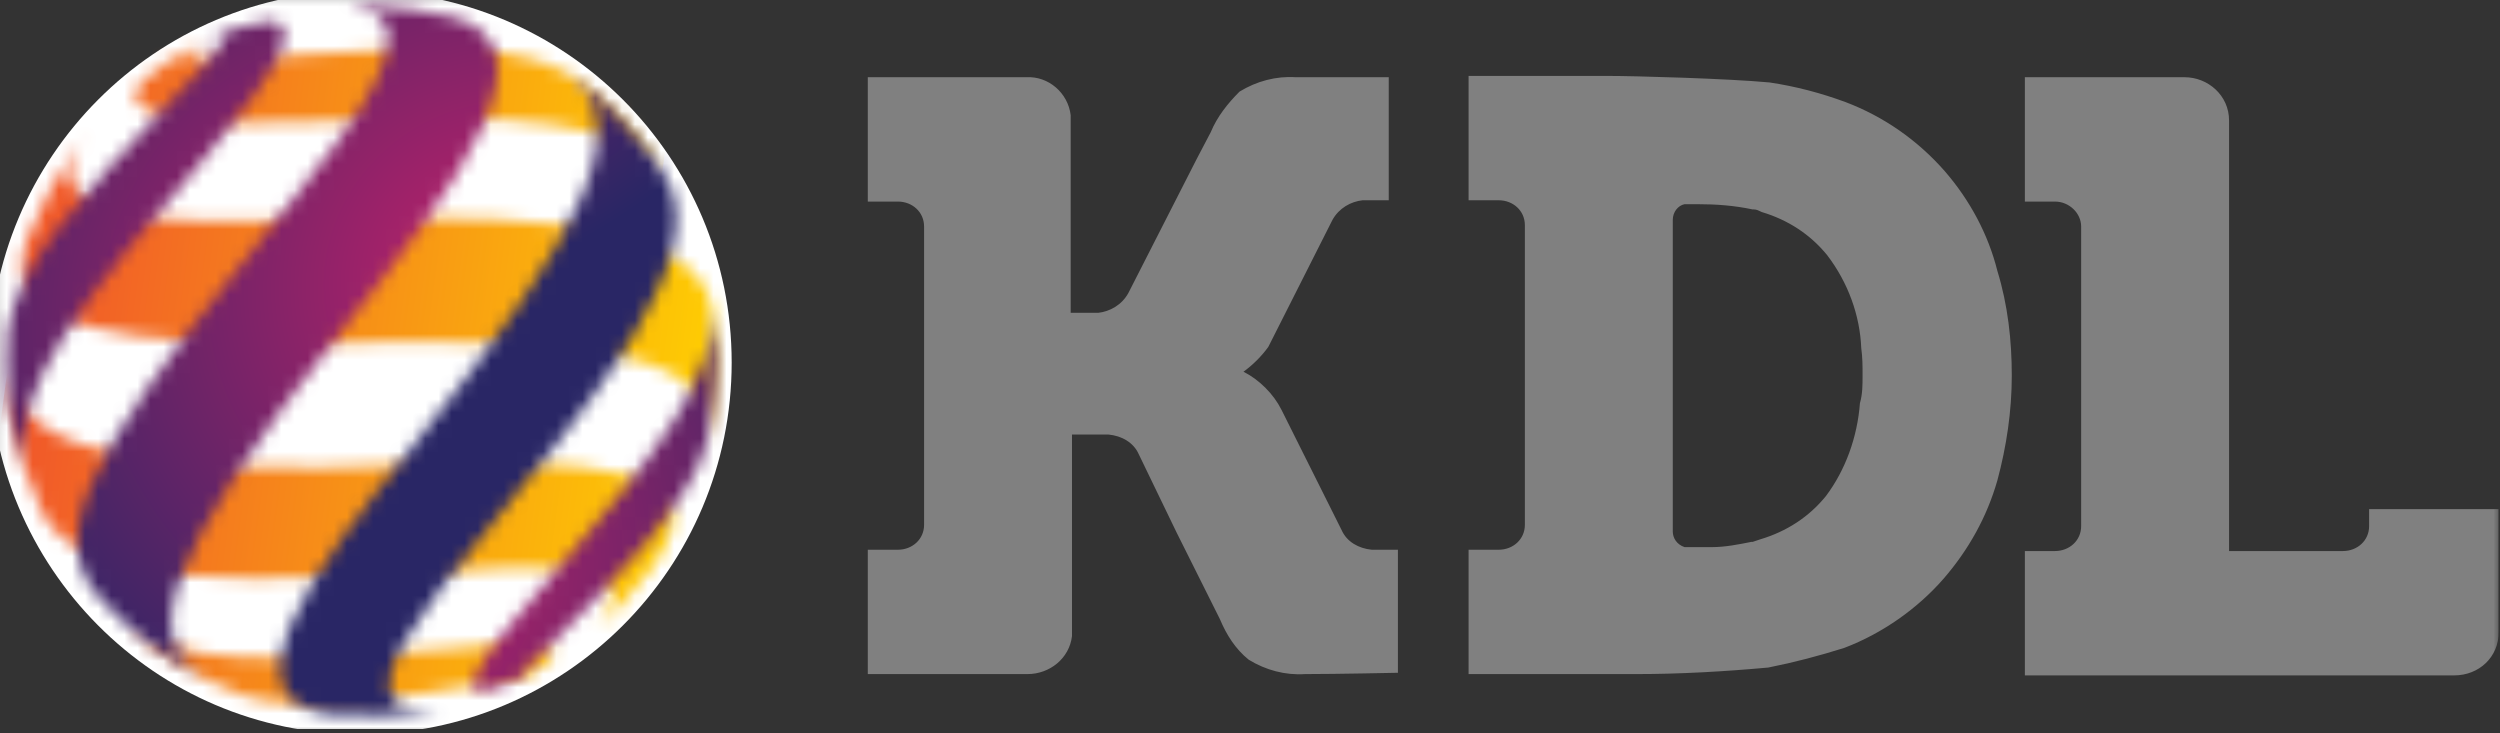
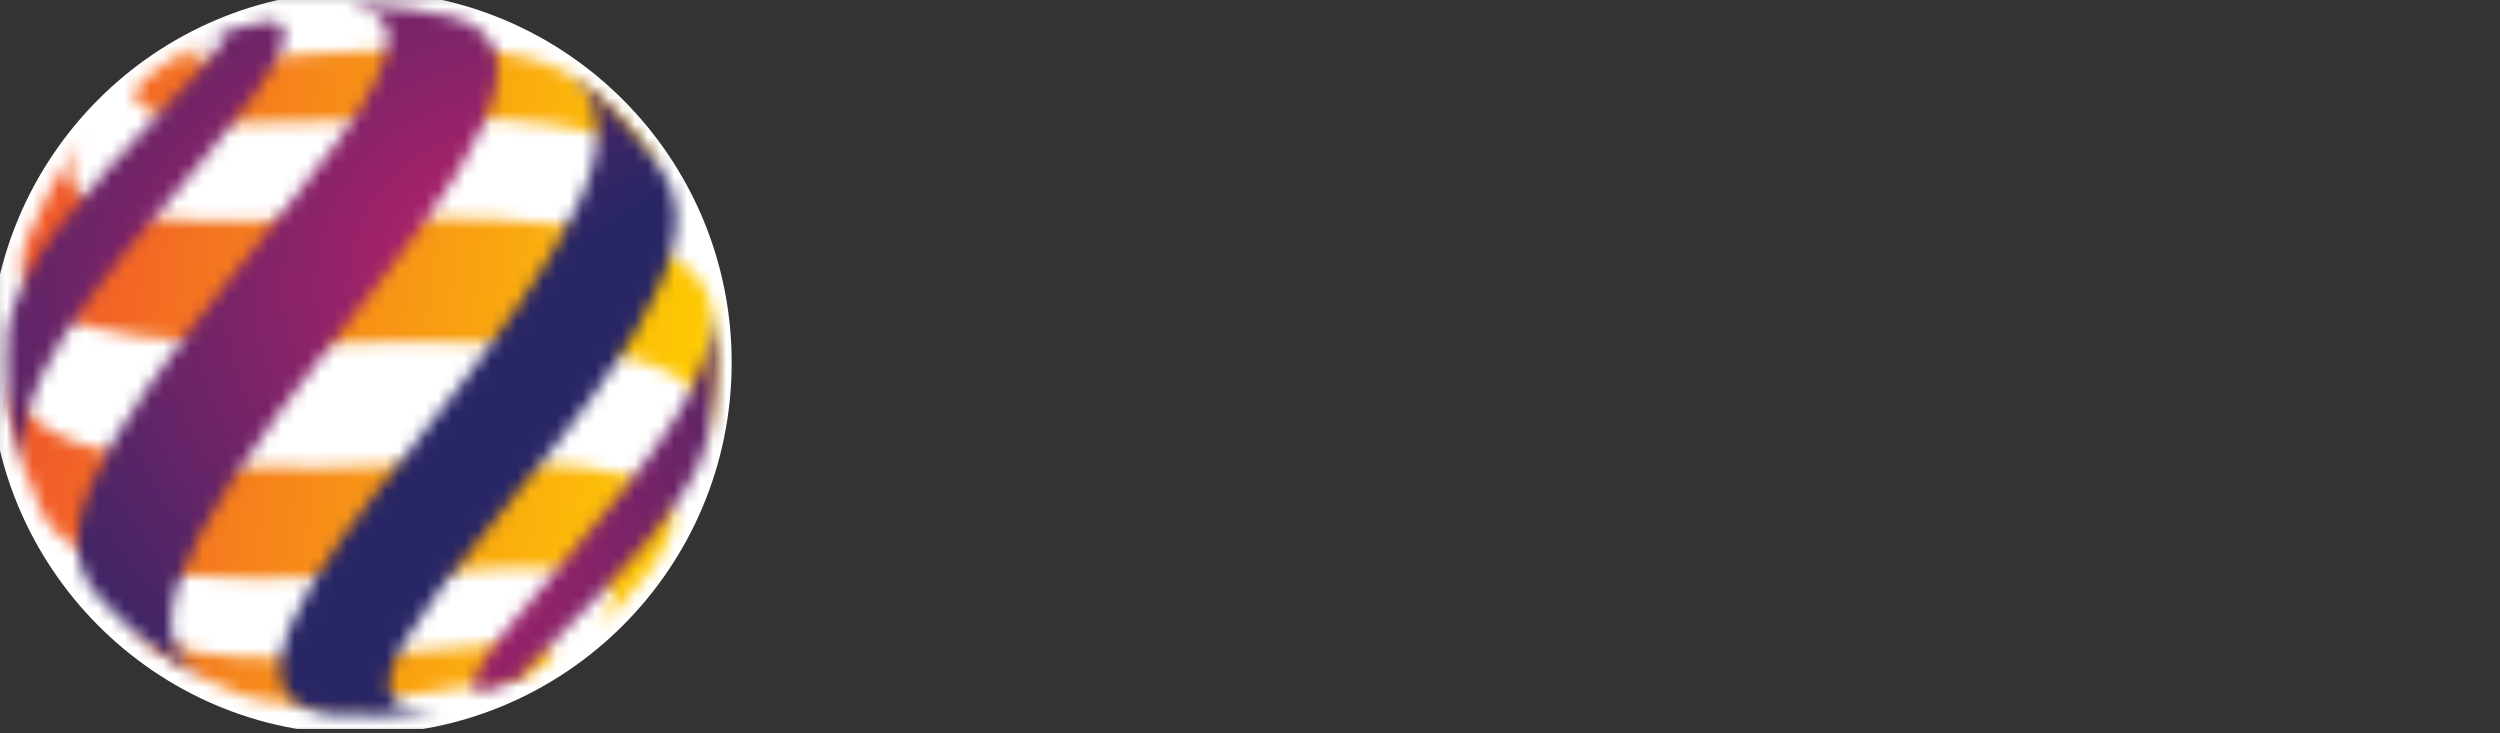
<svg xmlns="http://www.w3.org/2000/svg" width="191" height="56" viewBox="0 0 191 56" fill="none">
  <rect x="0" y="0" width="191" height="56" fill="#333333" stroke="none" />
  <g clip-path="url(#clip0_17_668)">
    <mask id="mask0_17_668" style="mask-type:luminance" maskUnits="userSpaceOnUse" x="-1" y="-1" width="192" height="58">
      <path d="M191 -0.7H-0.8V56.1H191V-0.7Z" fill="white" />
    </mask>
    <g mask="url(#mask0_17_668)">
      <path d="M55.9 27.7C55.9 43.4 43.2 56.1 27.5 56.1C11.8 56.1 -0.8 43.3 -0.8 27.7C-0.8 12 11.9 -0.7 27.5 -0.7C43.2 -0.7 55.9 12 55.9 27.7Z" fill="white" />
    </g>
    <mask id="mask1_17_668" style="mask-type:luminance" maskUnits="userSpaceOnUse" x="10" y="3" width="41" height="11">
      <path d="M24.1 9.3C39.7 8.6 47.6 9.1 50.9 13.6C50.5 13 50.2 12.5 49.8 11.9C48.2 9.6 46.2 7.6 43.9 5.9H43.8C40.2 3.4 33.6 3.4 22.6 4.2C20.2 4.5 17.8 4.6 15.4 4.6C14.6 4.5 14.2 4.3 14.8 3.8L15.6 3.3V3.2C6.5 7.7 9.1 9.9 24.1 9.3Z" fill="white" />
    </mask>
    <g mask="url(#mask1_17_668)">
      <path d="M4.9 13.4L7 -2.7L51.9 3.2L49.8 19.3L4.9 13.4Z" fill="url(#paint0_linear_17_668)" />
    </g>
    <mask id="mask2_17_668" style="mask-type:luminance" maskUnits="userSpaceOnUse" x="9" y="47" width="34" height="7">
      <path d="M9.6 47.7C10.3 48.3 11.2 49 11.9 49.6C13 50.3 14.4 51.2 15.5 51.8C16.4 52.2 17.6 52.7 18.5 53.1C22.9 54.6 30.7 53.3 37.7 52.1C39.8 51.7 39.8 51.7 40 51.8C42.8 50.3 42.6 49.7 41.9 49.4C40.7 49 38.6 49.1 33.8 49.6C20.4 50.7 13.6 50.7 9.6 47.7Z" fill="white" />
    </mask>
    <g mask="url(#mask2_17_668)">
-       <path d="M8.7 54.4L10.2 43.3L43.9 47.8L42.3 59L8.7 54.4Z" fill="url(#paint1_linear_17_668)" />
+       <path d="M8.7 54.4L10.2 43.3L43.9 47.8L42.3 59L8.7 54.4" fill="url(#paint1_linear_17_668)" />
    </g>
    <mask id="mask3_17_668" style="mask-type:luminance" maskUnits="userSpaceOnUse" x="1" y="10" width="54" height="24">
      <path d="M5.8 11.3C4.3 13.5 3 15.9 2 18.4C-0.3 25.3 9.8 26.5 25.4 26.2C45.4 25.8 55.1 26.9 54 33.8C54.1 33.3 54.2 32.7 54.3 32.1C54.5 30.7 54.6 29.4 54.7 28C54.7 26.6 54.6 25.2 54.4 23.8V23.5C53 15.9 35.2 16.5 24.4 16.8C12.5 17.2 2.1 17 6.4 10.5L5.8 11.3Z" fill="white" />
    </mask>
    <g mask="url(#mask3_17_668)">
      <path d="M-3.4 33.3L0.7 3.1L58.3 10.9L54.1 41.1L-3.4 33.3Z" fill="url(#paint2_linear_17_668)" />
    </g>
    <mask id="mask4_17_668" style="mask-type:luminance" maskUnits="userSpaceOnUse" x="0" y="28" width="52" height="20">
      <path d="M0.8 31.3C1 32.6 1.4 34.3 1.8 35.6C2.2 36.7 2.8 38.1 3.2 39.1C6.1 45.3 21.1 44.4 32.9 43.7C37.3 43.4 41.1 43.2 43.9 43.7C47.1 44.3 47.6 45.7 45.7 47.8H45.8C46.3 47.4 46.8 46.9 47.2 46.5C48 45.6 49.1 44.3 49.9 43.3L50.2 42.8C55.1 35.5 44.4 35 31.9 35.5C13.4 36.3 1.6 35.3 0.7 28.5C0.6 29.4 0.8 30.5 0.8 31.3Z" fill="white" />
    </mask>
    <g mask="url(#mask4_17_668)">
      <path d="M-2 47.5L1.5 21.3L57.501 28.9L53.901 55.1L-2 47.5Z" fill="url(#paint3_linear_17_668)" />
    </g>
    <mask id="mask5_17_668" style="mask-type:luminance" maskUnits="userSpaceOnUse" x="0" y="1" width="22" height="35">
      <path d="M20.5 1.6C18.8 1.8 17.1 2.4 15.6 3.2H15.5L15.4 3.4L16.5 2.9C17.1 2.7 17 3.1 17 3.2C16.7 3.8 15.9 4.8 12.9 7.9C6.4 14.7 1.3 20.4 0.6 25.2C0.3 28.8 0.7 32.4 1.8 35.8C0.7 29.9 6.6 22.5 15.7 12C21.7 4.9 23.1 1.6 20.5 1.6Z" fill="white" />
    </mask>
    <g mask="url(#mask5_17_668)">
      <path d="M14.4 -9.7L39.401 22.7L9 47L-15.999 14.7L14.4 -9.7Z" fill="url(#paint4_radial_17_668)" />
    </g>
    <mask id="mask6_17_668" style="mask-type:luminance" maskUnits="userSpaceOnUse" x="5" y="0" width="34" height="52">
      <path d="M26.9 0.4V0.5C31.5 1.1 30.4 5.3 23.4 13.9C10.6 29.9 2.7 39.6 7.2 45.2C9.5 47.9 12.3 50.1 15.5 51.7C11.1 48.9 11.6 43.5 26.7 24.5C35.1 14 42.6 3.5 34.6 1.3C32.5 0.8 30.4 0.5 28.3 0.4H26.9Z" fill="white" />
    </mask>
    <g mask="url(#mask6_17_668)">
      <path d="M27.3 -18.8L67.1 32.6L18 71.9L-21.8 20.6L27.3 -18.8Z" fill="url(#paint5_radial_17_668)" />
    </g>
    <mask id="mask7_17_668" style="mask-type:luminance" maskUnits="userSpaceOnUse" x="21" y="5" width="31" height="50">
      <path d="M31.6 34C24 43.4 16.6 53.6 25.4 54.6C28 54.8 30.6 54.7 33.2 54.1V54C29.6 54.5 28.8 52.9 30.8 49.2C32.6 46.3 34.6 43.6 36.8 41C45.1 30.9 54.5 19.6 50.9 13.6C50.6 13 50.2 12.5 49.8 11.9C48.9 10.7 48 9.6 47 8.6C46 7.6 45 6.7 43.8 5.8H43.7C48.3 9.7 45 17.3 31.6 34Z" fill="white" />
    </mask>
    <g mask="url(#mask7_17_668)">
      <path d="M39.9 -12.9L77.8 36L31 73.5L-6.8 24.6L39.9 -12.9Z" fill="url(#paint6_radial_17_668)" />
    </g>
    <mask id="mask8_17_668" style="mask-type:luminance" maskUnits="userSpaceOnUse" x="36" y="23" width="19" height="30">
      <path d="M41.9 44.3C38.1 48.7 32.4 55.3 39.7 51.8L39.9 51.7V51.6C40 51.3 40.2 51 42.1 49.2C46.4 44.9 52.9 38.4 54 33.8C54.1 33.3 54.2 32.7 54.3 32.1C54.8 29.4 54.8 26.6 54.4 23.8V23.5C54.8 28.5 50.7 34.1 41.9 44.3Z" fill="white" />
    </mask>
    <g mask="url(#mask8_17_668)">
      <path d="M46.2 12.5L70 43.2L41 66.4L17.3 35.7L46.2 12.5Z" fill="url(#paint7_radial_17_668)" />
    </g>
    <mask id="mask9_17_668" style="mask-type:luminance" maskUnits="userSpaceOnUse" x="-1" y="-1" width="192" height="58">
      <path d="M191 -0.7H-0.8V56.1H191V-0.7Z" fill="white" />
    </mask>
    <g mask="url(#mask9_17_668)">
-       <path d="M181 38.9V40.2C181 41.3 180.1 42.1 179 42.1H170.3V9.2C170.3 7.3 168.7 5.9 166.9 5.9H154.7V15.4H157C158.1 15.4 159 16.3 159 17.3V40.2C159 41.3 158.1 42.1 157 42.1H154.7V51.6H187.5C189.4 51.6 190.9 50.2 190.9 48.3V38.9H181ZM148.6 13.1C146.5 10.7 143.9 8.9 141 7.8C139.1 7.1 137.2 6.6 135.2 6.3C132 6 124.9 5.8 122.8 5.8H122.2H112.2V15.3H114.5C115.6 15.3 116.5 16.1 116.5 17.2V40.1C116.5 41.2 115.6 42 114.5 42H112.2V51.5H125C128.4 51.5 131.8 51.3 135.1 51C137.1 50.6 139 50.1 140.9 49.5C143.8 48.4 146.5 46.5 148.5 44.2C150.4 42 151.8 39.5 152.6 36.7C153.3 34.1 153.7 31.4 153.7 28.7C153.7 26 153.4 23.3 152.6 20.7C151.9 17.9 150.5 15.3 148.6 13.1ZM142.1 30.8C141.9 33.4 141 35.9 139.5 37.9C138.2 39.5 136.5 40.6 134.5 41.2L133.9 41.4H133.8C132.8 41.6 131.8 41.8 130.8 41.8H129.2H128.7C128.1 41.6 127.8 41.1 127.8 40.6V16.8C127.8 16.2 128.2 15.7 128.7 15.6C129 15.6 129.3 15.6 129.7 15.6C131.1 15.6 132.5 15.7 133.9 16H134C134.2 16 134.4 16.1 134.6 16.2C136.6 16.8 138.3 17.9 139.6 19.5C141.2 21.6 142.1 24.1 142.2 26.6C142.3 27.3 142.3 28 142.3 28.7C142.3 29.4 142.3 30.1 142.1 30.8ZM104.8 42C103.8 41.9 102.9 41.4 102.5 40.5L97.9 31.3C97.3 30.1 96.2 29 95 28.4C95.7 27.9 96.4 27.2 96.9 26.5L101.8 16.8C102.3 15.9 103.2 15.4 104.1 15.3H106.1V5.9H101.9H99C97.5 5.8 96 6.2 94.7 7C93.8 7.9 93 8.9 92.5 10.1L91.4 12.2L86.2 22.4C85.7 23.3 84.8 23.8 83.9 23.9H81.8V8.8C81.6 7.1 80.1 5.8 78.4 5.9H66.3V15.4H68.6C69.7 15.4 70.6 16.2 70.6 17.3V40.1C70.6 41.2 69.7 42 68.6 42H66.3V51.5H78.5C80.2 51.5 81.7 50.3 81.9 48.6V33.2H84.7C85.7 33.3 86.6 33.8 87 34.7L89.9 40.7L93.2 47.3C93.7 48.5 94.4 49.6 95.4 50.4C96.7 51.2 98.2 51.6 99.7 51.5C102.1 51.5 106.8 51.4 106.8 51.4V42H104.8Z" fill="#808080" />
-     </g>
+       </g>
  </g>
  <defs>
    <linearGradient id="paint0_linear_17_668" x1="57.079" y1="12.069" x2="4.173" y2="5.121" gradientUnits="userSpaceOnUse">
      <stop stop-color="#FFD400" />
      <stop offset="1" stop-color="#F15A29" />
    </linearGradient>
    <linearGradient id="paint1_linear_17_668" x1="53.166" y1="54.87" x2="-0.173" y2="47.62" gradientUnits="userSpaceOnUse">
      <stop stop-color="#FFD400" />
      <stop offset="1" stop-color="#F15A29" />
    </linearGradient>
    <linearGradient id="paint2_linear_17_668" x1="57.737" y1="26.385" x2="4.387" y2="19.134" gradientUnits="userSpaceOnUse">
      <stop stop-color="#FFD400" />
      <stop offset="1" stop-color="#F15A29" />
    </linearGradient>
    <linearGradient id="paint3_linear_17_668" x1="55.694" y1="42.168" x2="2.355" y2="34.918" gradientUnits="userSpaceOnUse">
      <stop stop-color="#FFD400" />
      <stop offset="1" stop-color="#F15A29" />
    </linearGradient>
    <radialGradient id="paint4_radial_17_668" cx="0" cy="0" r="1" gradientUnits="userSpaceOnUse" gradientTransform="translate(29.52 23.168) rotate(52.28) scale(42.073 44.885)">
      <stop stop-color="#BF216A" />
      <stop offset="1" stop-color="#292665" />
    </radialGradient>
    <radialGradient id="paint5_radial_17_668" cx="0" cy="0" r="1" gradientUnits="userSpaceOnUse" gradientTransform="translate(38.013 20.929) rotate(52.274) scale(42.557 45.397)">
      <stop stop-color="#BF216A" />
      <stop offset="1" stop-color="#292665" />
    </radialGradient>
    <radialGradient id="paint6_radial_17_668" cx="0" cy="0" r="1" gradientUnits="userSpaceOnUse" gradientTransform="translate(24.776 -19.441) rotate(52.276) scale(42.543 45.389)">
      <stop stop-color="#BF216A" />
      <stop offset="1" stop-color="#292665" />
    </radialGradient>
    <radialGradient id="paint7_radial_17_668" cx="0" cy="0" r="1" gradientUnits="userSpaceOnUse" gradientTransform="translate(28.032 43.882) rotate(52.276) scale(42.543 45.383)">
      <stop stop-color="#BF216A" />
      <stop offset="1" stop-color="#292665" />
    </radialGradient>
    <clipPath id="clip0_17_668">
      <rect width="190.9" height="55.7" fill="white" />
    </clipPath>
  </defs>
</svg>